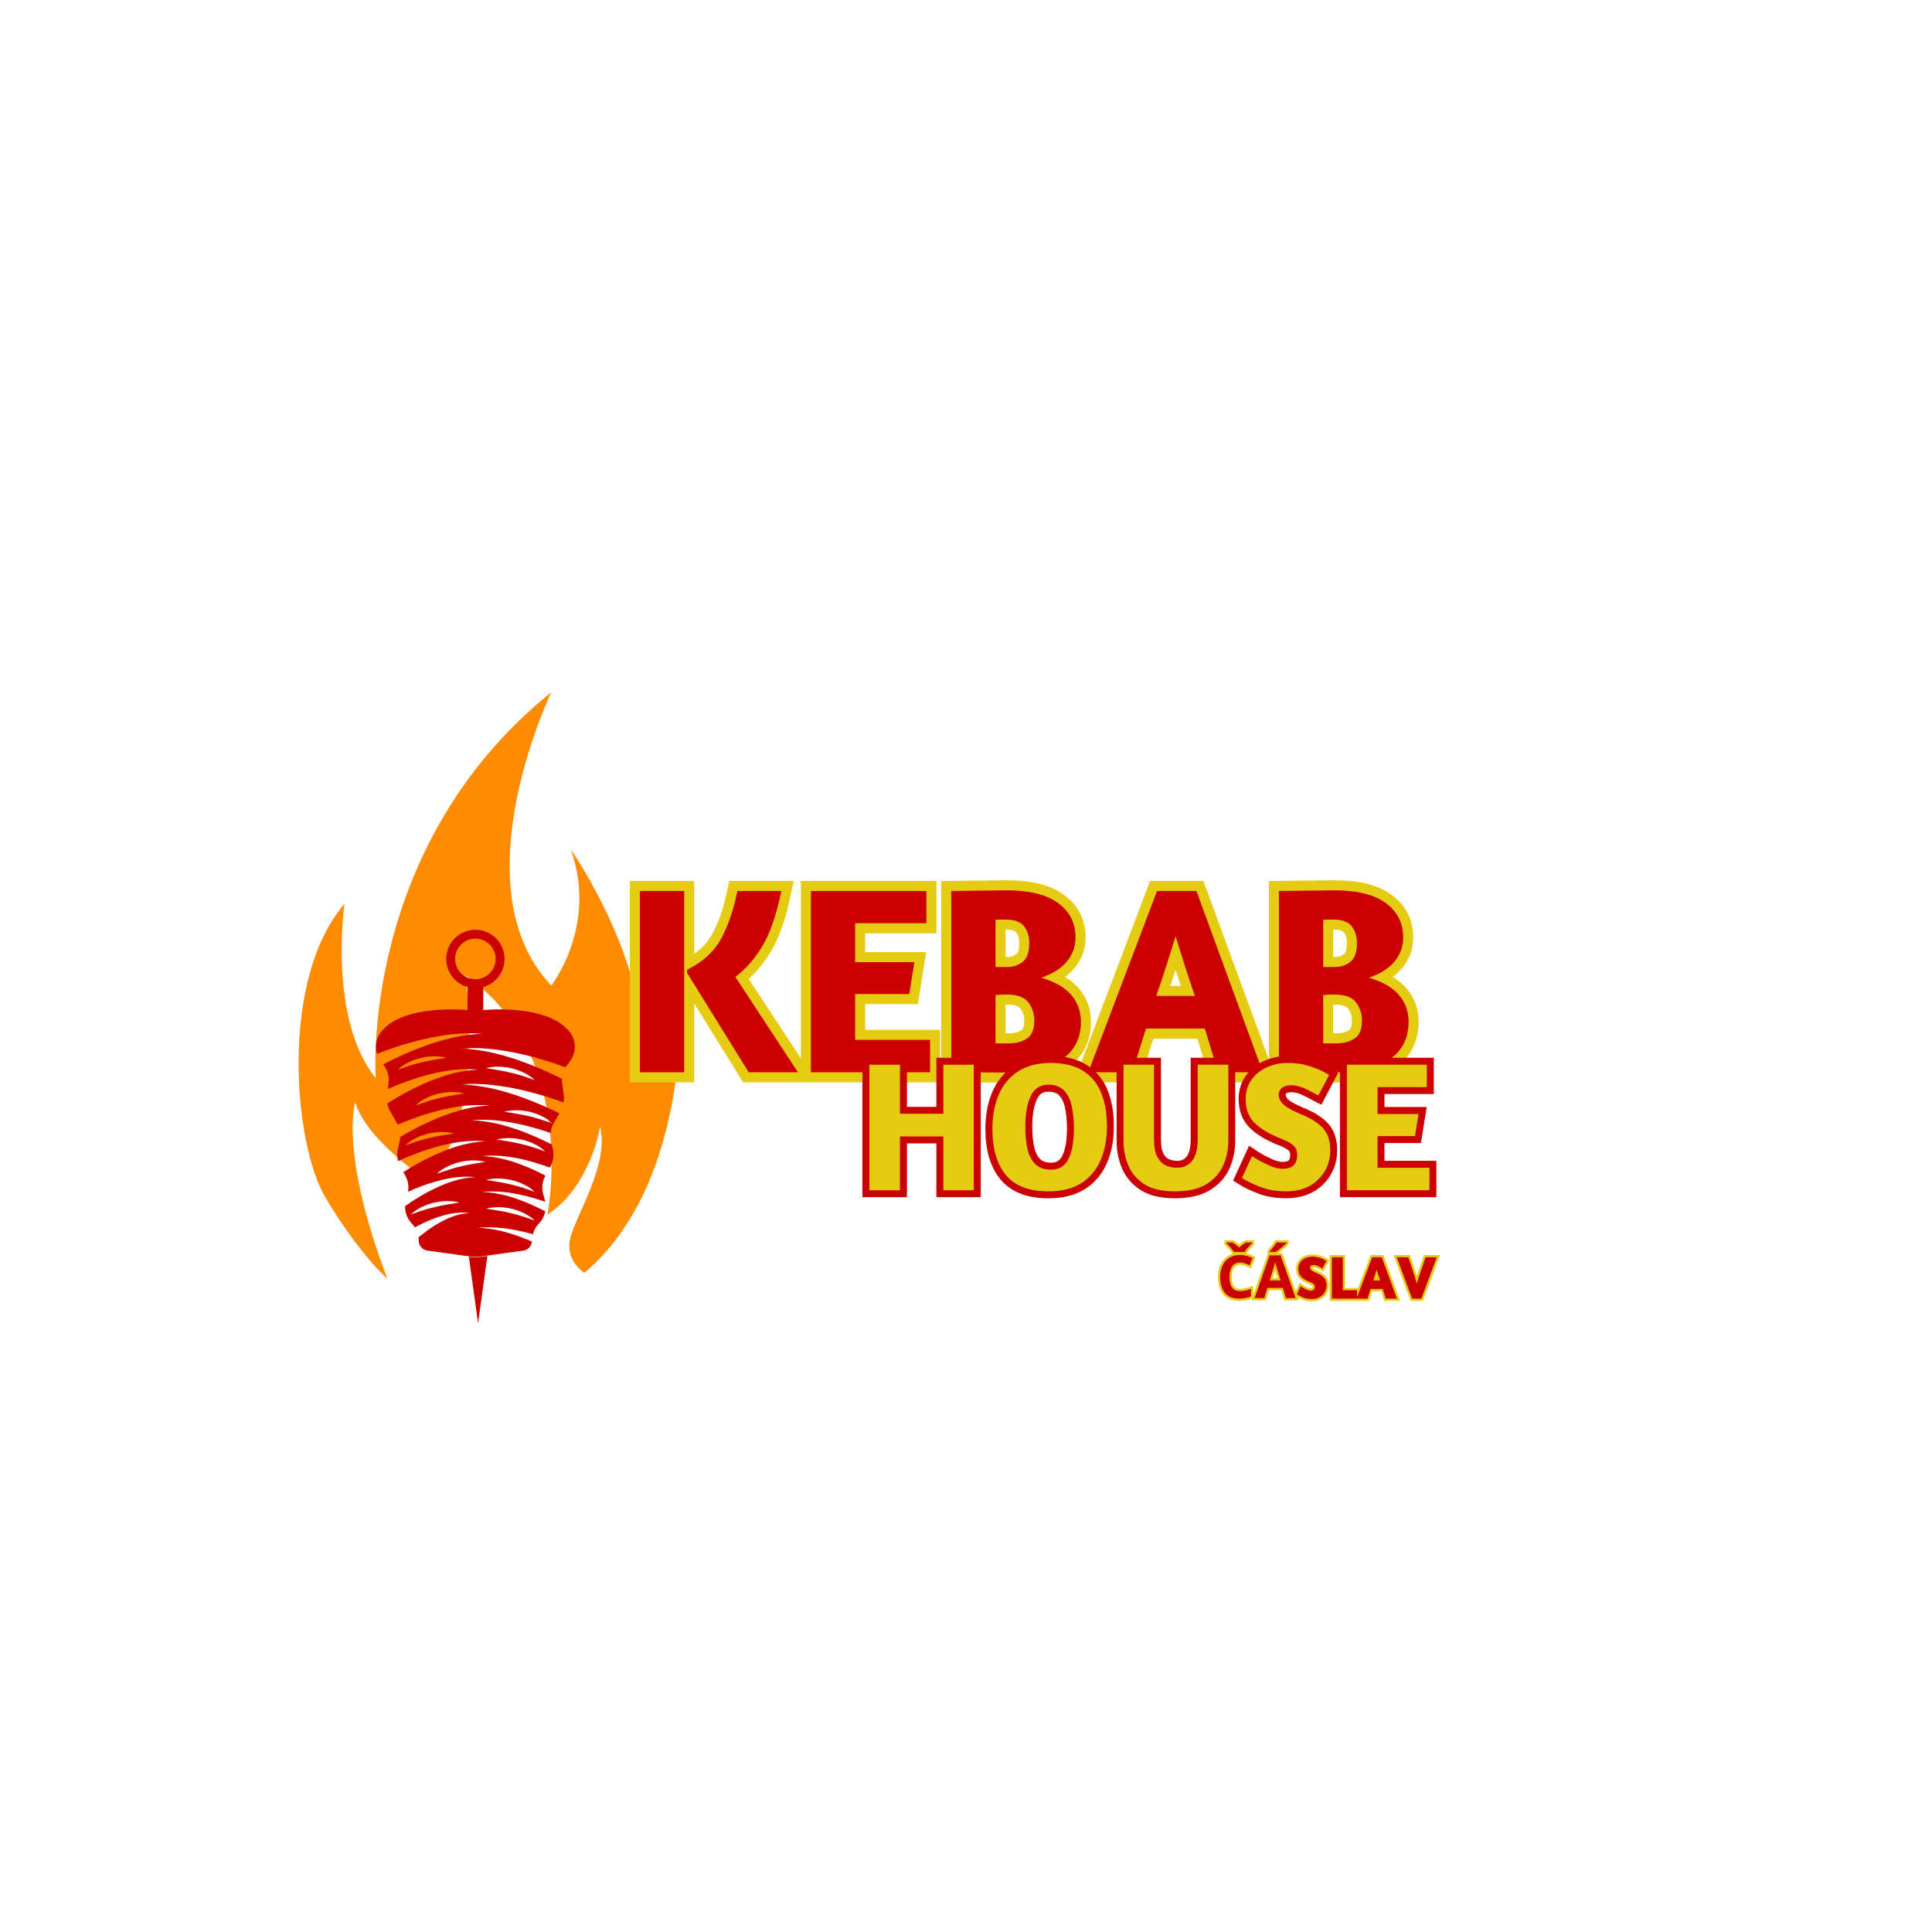
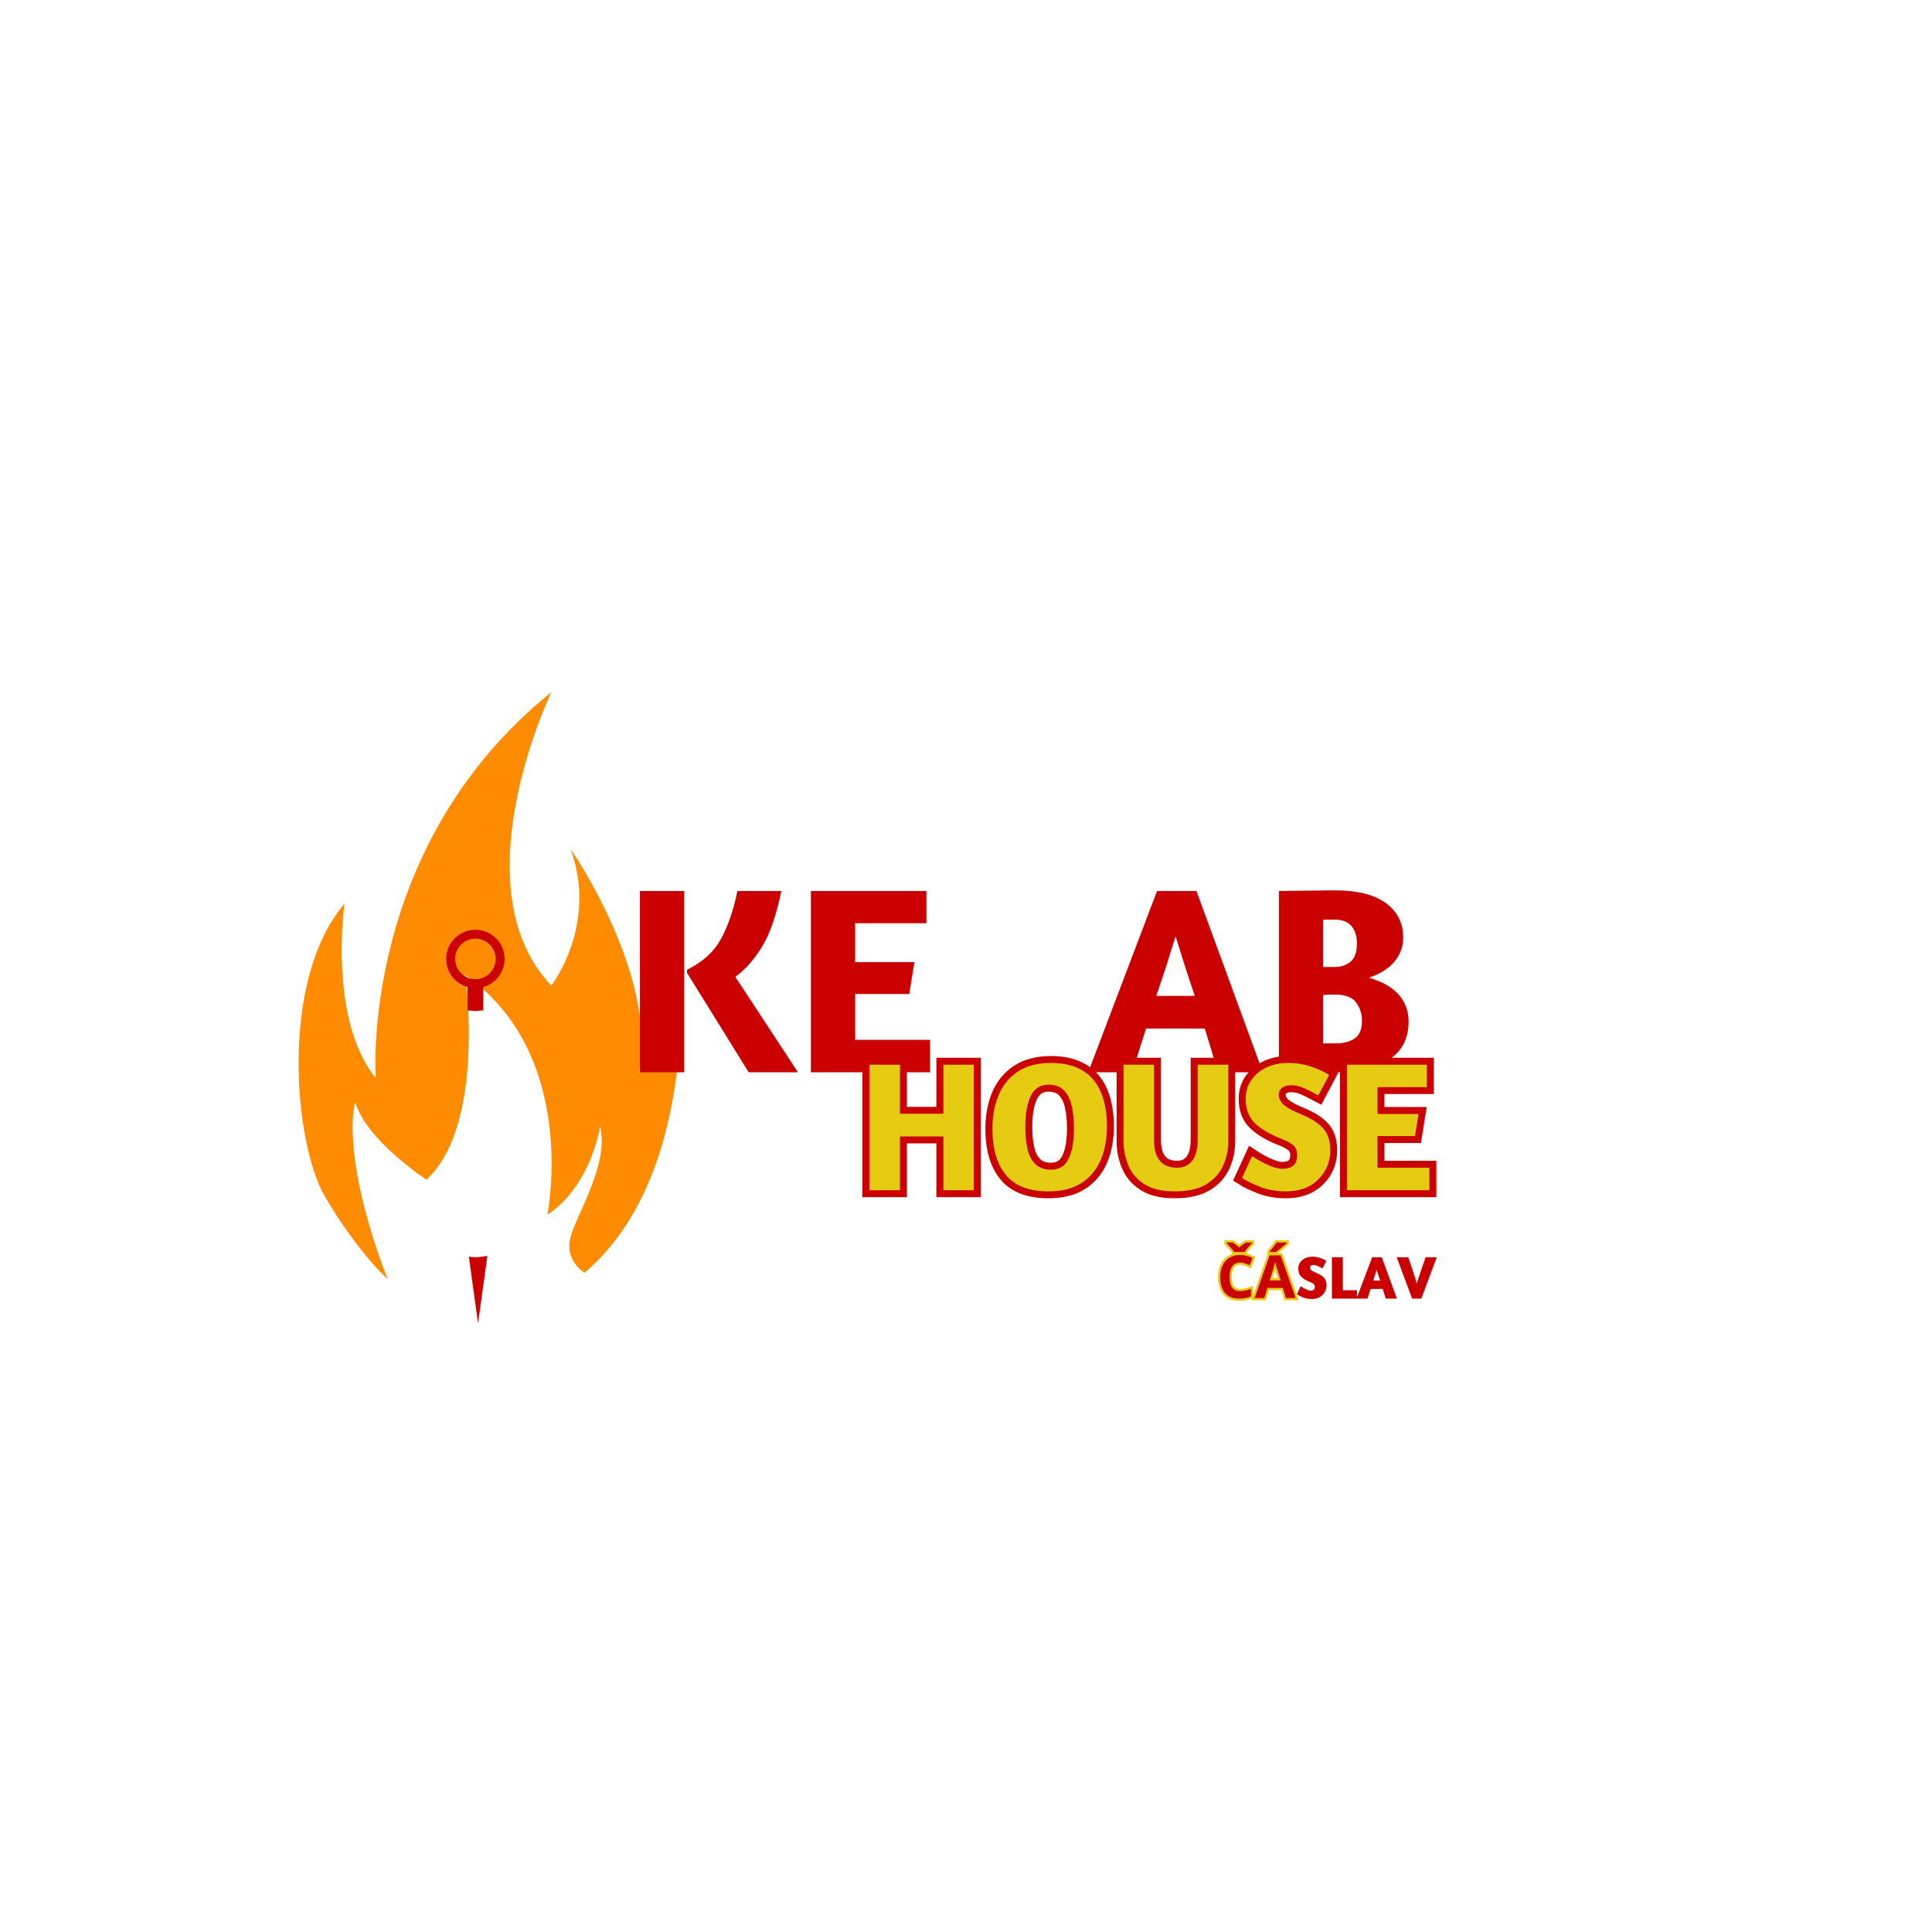
<svg xmlns="http://www.w3.org/2000/svg" width="500" zoomAndPan="magnify" viewBox="0 0 375 375" height="500" preserveAspectRatio="xMidYMid meet" version="1.0">
  <defs>
    <g />
    <clipPath id="b7dae5053c">
      <path d="M 57 134.266 L 133 134.266 L 133 249 L 57 249 Z M 57 134.266 " clip-rule="nonzero" />
    </clipPath>
  </defs>
  <g clip-path="url(#b7dae5053c)">
    <path fill="#ff8b00" d="M 75.191 248.215 C 75.191 248.215 69.559 243.281 63.07 232.254 C 57.09 222.086 54.168 190.234 66.855 175.441 C 66.855 175.441 63.637 197.742 72.918 209.25 C 72.918 209.25 69.695 164.41 107.004 134.363 C 107.004 134.363 88.824 172.16 107.004 191.289 C 107.004 191.289 116.094 179.668 110.793 164.879 C 110.793 164.879 127.648 189.059 124.051 208.309 C 124.051 208.309 132.742 199.742 131.816 186.008 C 131.816 186.008 136.363 227.562 113.449 247.047 C 113.449 247.047 109.848 244.934 110.605 240.707 C 111.363 236.48 118.371 226.152 116.477 218.637 C 116.477 218.637 114.77 230.141 106.25 235.777 C 106.25 235.777 112.504 204.785 90.34 189.293 C 90.34 189.293 94.32 218.402 82.766 228.969 C 82.766 228.969 71.215 221.457 68.941 213.941 C 68.941 213.941 65.82 223.566 75.191 248.215 Z M 75.191 248.215 " fill-opacity="1" fill-rule="nonzero" />
  </g>
-   <path fill="#cb0000" d="M 110.695 200.453 C 107.07 195.594 97.52 195.758 93.797 196.035 C 92.84 196.094 92.27 196.172 92.27 196.172 C 92.27 196.172 91.699 196.094 90.742 196.035 C 87.023 195.758 77.473 195.594 73.848 200.453 C 72.957 201.633 72.758 203.16 73.18 204.543 C 74.406 204.059 75.621 203.629 76.867 203.211 C 78.676 202.625 80.516 202.105 82.363 201.676 C 84.219 201.262 86.09 200.934 87.969 200.727 C 89.852 200.543 91.75 200.5 93.621 200.656 C 91.742 200.715 89.887 200.973 88.066 201.363 C 86.254 201.785 84.465 202.305 82.727 202.914 C 80.977 203.547 79.258 204.246 77.574 205.023 C 76.492 205.523 75.414 206.051 74.363 206.602 C 74.371 206.609 74.379 206.625 74.387 206.637 C 75.215 207.645 75.578 208.965 75.414 210.262 L 75.27 211.383 C 76.211 210.957 77.16 210.578 78.117 210.215 C 79.688 209.621 81.285 209.102 82.898 208.664 C 84.52 208.238 86.16 207.902 87.816 207.688 C 89.477 207.508 91.148 207.457 92.789 207.613 C 91.141 207.672 89.516 207.941 87.938 208.328 C 86.359 208.754 84.812 209.285 83.312 209.891 C 81.812 210.523 80.344 211.223 78.914 211.988 C 77.637 212.668 76.34 213.422 75.156 214.207 C 75.262 214.691 75.441 215.156 75.684 215.59 L 77.062 218.039 C 77.109 218.125 77.148 218.203 77.195 218.289 C 78.137 217.887 79.066 217.523 80.023 217.172 C 81.648 216.574 83.285 216.055 84.945 215.617 C 86.609 215.195 88.301 214.867 90 214.648 C 91.699 214.469 93.418 214.418 95.102 214.574 C 93.414 214.633 91.746 214.902 90.117 215.289 C 88.492 215.703 86.902 216.238 85.352 216.852 C 83.797 217.48 82.285 218.184 80.805 218.949 C 79.738 219.504 78.672 220.09 77.66 220.699 C 77.66 220.926 77.637 221.148 77.586 221.371 L 77.215 223.141 C 77.047 223.883 77.078 224.652 77.285 225.367 C 78.227 224.918 79.164 224.531 80.133 224.152 C 81.645 223.559 83.176 223.031 84.73 222.602 C 86.293 222.168 87.871 221.832 89.469 221.617 C 91.074 221.426 92.688 221.375 94.273 221.531 C 92.676 221.59 91.117 221.859 89.598 222.258 C 88.078 222.668 86.602 223.203 85.16 223.82 C 83.719 224.449 82.32 225.148 80.957 225.906 C 80.059 226.406 79.152 226.941 78.289 227.504 L 78.676 228.195 C 79.203 229.145 79.395 230.246 79.195 231.32 C 79.316 231.27 79.449 231.207 79.566 231.156 C 80.906 230.57 82.277 230.035 83.676 229.594 C 85.074 229.16 86.5 228.805 87.938 228.59 C 89.379 228.391 90.848 228.32 92.27 228.484 C 89.387 228.598 86.68 229.562 84.148 230.797 C 82.879 231.414 81.664 232.117 80.473 232.871 C 79.852 233.27 79.23 233.68 78.625 234.109 C 78.602 235.363 79.066 236.586 79.945 237.512 C 80.164 237.734 80.352 237.977 80.527 238.234 C 80.535 238.227 80.543 238.227 80.551 238.219 C 81.648 237.633 82.762 237.082 83.914 236.633 C 85.082 236.191 86.254 235.805 87.473 235.578 C 88.688 235.352 89.922 235.277 91.121 235.441 C 88.695 235.562 86.496 236.57 84.496 237.797 C 83.492 238.41 82.543 239.109 81.621 239.832 C 81.492 239.938 81.355 240.051 81.223 240.16 C 81.258 240.379 81.273 240.594 81.273 240.809 C 81.273 241.781 81.992 242.594 82.949 242.734 L 91 243.848 L 91.012 243.848 C 91.848 243.969 92.695 243.969 93.535 243.848 L 94.602 243.699 L 101.59 242.734 C 102.488 242.602 103.168 241.887 103.246 240.988 C 102.934 240.852 102.633 240.723 102.324 240.59 C 100.805 239.988 99.258 239.453 97.672 239.027 C 96.074 238.641 94.453 238.371 92.785 238.312 C 94.445 238.156 96.117 238.207 97.793 238.387 C 99.449 238.605 101.105 238.941 102.727 239.363 C 102.961 239.422 103.203 239.492 103.434 239.559 C 103.633 238.793 104.031 238.082 104.59 237.508 C 105.23 236.836 105.652 236.004 105.824 235.125 L 105.824 235.117 C 104.816 234.59 103.777 234.098 102.734 233.641 C 101.293 233.027 99.82 232.492 98.297 232.078 C 96.77 231.68 95.219 231.414 93.621 231.352 C 95.207 231.195 96.82 231.246 98.418 231.438 C 100.023 231.652 101.605 231.992 103.164 232.422 C 104.062 232.672 104.949 232.945 105.82 233.258 C 105.805 233.152 105.777 233.051 105.75 232.957 L 105.426 231.738 C 105.105 230.539 105.258 229.266 105.863 228.184 C 104.836 227.652 103.793 227.152 102.73 226.684 C 101.289 226.07 99.816 225.535 98.293 225.121 C 96.766 224.723 95.215 224.457 93.617 224.395 C 95.203 224.238 96.816 224.289 98.414 224.48 C 100.02 224.695 101.602 225.035 103.16 225.465 C 104.371 225.801 105.551 226.191 106.727 226.621 L 106.832 226.43 C 107.391 225.426 107.562 224.254 107.332 223.133 L 107.125 222.156 C 106.891 222.035 106.66 221.914 106.422 221.805 C 104.871 221.035 103.273 220.336 101.66 219.707 C 100.031 219.094 98.371 218.566 96.672 218.152 C 94.973 217.766 93.238 217.496 91.477 217.438 C 93.227 217.281 95.016 217.332 96.785 217.516 C 98.555 217.719 100.305 218.047 102.039 218.473 C 103.672 218.887 105.285 219.359 106.883 219.914 C 106.941 219.258 107.141 218.617 107.469 218.031 L 108.57 216.09 C 107.699 215.66 106.812 215.246 105.93 214.852 C 104.195 214.074 102.426 213.375 100.633 212.742 C 98.836 212.129 97.008 211.605 95.141 211.191 C 93.27 210.801 91.379 210.543 89.453 210.484 C 91.371 210.328 93.301 210.371 95.238 210.555 C 97.168 210.762 99.086 211.078 100.984 211.5 C 102.883 211.934 104.766 212.445 106.621 213.039 C 107.562 213.34 108.484 213.652 109.41 213.988 C 109.48 213.539 109.484 213.074 109.426 212.617 L 109.121 210.262 C 109.086 209.977 109.07 209.691 109.086 209.406 C 108.055 208.871 106.988 208.375 105.93 207.895 C 104.195 207.121 102.426 206.418 100.633 205.789 C 98.836 205.176 97.008 204.648 95.141 204.234 C 93.27 203.848 91.379 203.59 89.453 203.531 C 91.371 203.375 93.312 203.418 95.238 203.598 C 97.168 203.805 99.086 204.125 100.984 204.547 C 102.883 204.98 104.766 205.488 106.621 206.086 C 107.684 206.422 108.727 206.777 109.77 207.172 C 109.875 206.984 110.004 206.812 110.145 206.641 C 110.359 206.387 110.559 206.113 110.738 205.836 C 111.844 204.207 111.875 202.023 110.695 200.453 Z M 84.254 205.699 C 83.449 205.832 82.664 206.004 81.879 206.184 C 81.094 206.355 80.324 206.598 79.551 206.828 C 78.781 207.082 78.023 207.34 77.234 207.641 C 77.246 207.633 77.25 207.625 77.262 207.625 C 77.848 207.02 78.562 206.57 79.297 206.211 C 80.059 205.832 80.859 205.543 81.68 205.348 C 83.316 204.969 85.051 204.898 86.691 205.312 C 85.855 205.469 85.055 205.555 84.254 205.699 Z M 85.695 220.398 C 84.895 220.527 84.105 220.691 83.32 220.883 C 82.535 221.055 81.766 221.285 80.992 221.52 C 80.223 221.773 79.465 222.039 78.676 222.332 C 78.688 222.324 78.691 222.316 78.703 222.316 C 79.289 221.723 80.004 221.273 80.738 220.898 C 81.5 220.527 82.301 220.246 83.121 220.039 C 84.758 219.66 86.492 219.59 88.133 220.004 C 87.301 220.156 86.488 220.25 85.695 220.398 Z M 86.754 233.805 C 85.953 233.938 85.168 234.098 84.391 234.289 C 83.605 234.461 82.828 234.695 82.059 234.93 C 81.285 235.18 80.523 235.449 79.738 235.742 C 79.75 235.73 79.758 235.727 79.766 235.727 C 80.352 235.129 81.066 234.68 81.801 234.309 C 82.562 233.93 83.363 233.652 84.184 233.445 C 85.832 233.066 87.566 232.996 89.195 233.41 C 88.363 233.566 87.559 233.66 86.754 233.805 Z M 99.344 234.625 C 100.168 234.824 100.969 235.109 101.719 235.488 C 102.461 235.852 103.176 236.301 103.758 236.906 C 103.766 236.906 103.773 236.914 103.781 236.922 C 103.004 236.617 102.246 236.359 101.469 236.109 C 100.691 235.879 99.926 235.637 99.137 235.465 C 98.363 235.281 97.57 235.109 96.773 234.98 C 95.973 234.832 95.16 234.746 94.332 234.59 C 95.961 234.18 97.695 234.25 99.344 234.625 Z M 99.344 229.059 C 100.168 229.258 100.969 229.543 101.719 229.922 C 102.461 230.285 103.176 230.734 103.758 231.34 C 103.766 231.34 103.773 231.348 103.781 231.355 C 103.004 231.051 102.246 230.785 101.469 230.543 C 100.691 230.312 99.926 230.07 99.137 229.898 C 98.363 229.715 97.57 229.543 96.773 229.414 C 95.973 229.266 95.16 229.18 94.332 229.023 C 95.961 228.613 97.695 228.684 99.344 229.059 Z M 94.238 225.516 C 93.41 225.672 92.598 225.766 91.797 225.914 C 91.004 226.043 90.207 226.207 89.43 226.398 C 88.645 226.57 87.879 226.801 87.102 227.043 C 86.324 227.285 85.562 227.551 84.789 227.844 C 84.797 227.836 84.805 227.828 84.812 227.828 C 85.391 227.234 86.109 226.785 86.852 226.422 C 87.602 226.043 88.402 225.758 89.223 225.559 C 90.871 225.176 92.609 225.102 94.238 225.516 Z M 101.391 221.215 C 102.211 221.414 103.016 221.699 103.773 222.078 C 104.504 222.441 105.223 222.891 105.809 223.492 C 105.82 223.492 105.824 223.504 105.836 223.512 C 105.047 223.207 104.289 222.949 103.52 222.699 C 102.746 222.465 101.977 222.223 101.191 222.051 C 100.406 221.871 99.621 221.707 98.816 221.57 C 98.023 221.422 97.211 221.336 96.375 221.18 C 98.02 220.766 99.754 220.836 101.391 221.215 Z M 102.859 215.812 C 103.68 216.012 104.48 216.297 105.238 216.676 C 105.973 217.051 106.691 217.488 107.277 218.094 C 107.285 218.094 107.293 218.102 107.301 218.109 C 106.516 217.809 105.758 217.551 104.988 217.297 C 104.211 217.066 103.445 216.832 102.66 216.652 C 101.871 216.469 101.09 216.309 100.285 216.176 C 99.492 216.031 98.68 215.934 97.848 215.781 C 99.484 215.367 101.219 215.438 102.859 215.812 Z M 90.137 212.234 C 89.309 212.398 88.5 212.484 87.695 212.633 C 86.902 212.762 86.109 212.934 85.332 213.117 C 84.547 213.289 83.777 213.527 83.004 213.762 C 82.227 214.004 81.477 214.27 80.688 214.574 C 80.699 214.562 80.703 214.559 80.715 214.559 C 81.293 213.953 82.008 213.504 82.75 213.141 C 83.504 212.762 84.305 212.477 85.125 212.277 C 86.773 211.898 88.508 211.828 90.137 212.234 Z M 99.344 207.359 C 100.168 207.566 100.969 207.852 101.719 208.219 C 102.461 208.594 103.176 209.043 103.758 209.637 C 103.766 209.637 103.773 209.645 103.781 209.652 C 103.004 209.359 102.246 209.094 101.469 208.84 C 100.691 208.609 99.926 208.375 99.137 208.203 C 98.363 208.012 97.57 207.848 96.773 207.719 C 95.973 207.57 95.16 207.477 94.332 207.32 C 95.961 206.91 97.695 206.977 99.344 207.359 Z M 99.344 207.359 " fill-opacity="1" fill-rule="nonzero" />
  <path fill="#cb0000" d="M 97.934 186.129 C 97.934 183.008 95.395 180.465 92.27 180.465 C 89.148 180.465 86.605 183.004 86.605 186.129 C 86.605 188.723 88.359 190.91 90.742 191.578 L 90.742 196.113 C 91.699 196.176 92.27 196.25 92.27 196.25 C 92.27 196.25 92.84 196.176 93.797 196.113 L 93.797 191.578 C 96.18 190.91 97.934 188.723 97.934 186.129 Z M 92.27 190.066 C 90.098 190.066 88.332 188.301 88.332 186.125 C 88.332 183.953 90.098 182.188 92.27 182.188 C 94.441 182.188 96.211 183.953 96.211 186.125 C 96.211 188.301 94.445 190.066 92.27 190.066 Z M 92.27 190.066 " fill-opacity="1" fill-rule="nonzero" />
  <path fill="#cb0000" d="M 94.602 243.777 L 92.789 256.852 L 91.004 243.922 L 91.012 243.922 C 91.852 244.043 92.695 244.043 93.539 243.922 Z M 94.602 243.777 " fill-opacity="1" fill-rule="nonzero" />
-   <path stroke-linecap="butt" transform="matrix(0.75, 0, 0, 0.75, 120.991, 151.125)" fill="none" stroke-linejoin="miter" d="M 15.741 76 L 4.299 76 L 4.299 29.078 L 15.741 29.078 Z M 45.194 76 L 32.429 76 L 16.486 50.271 L 16.486 49.458 C 20.481 47.521 23.398 44.885 25.236 41.557 C 27.075 38.224 28.502 34.068 29.517 29.078 L 40.892 29.078 C 39.564 35.49 37.872 40.349 35.814 43.656 C 33.762 46.958 31.481 49.516 28.976 51.323 Z M 79.382 76 L 48.543 76 L 48.543 29.078 L 78.434 29.078 L 78.434 37.443 L 59.986 37.443 L 59.986 47.495 L 75.319 47.495 L 74.002 55.755 L 59.986 55.755 L 59.986 67.604 L 79.382 67.604 Z M 99.694 68.521 C 101.59 68.521 103.174 68.099 104.45 67.266 C 105.726 66.432 106.361 64.885 106.361 62.63 C 106.361 60.87 105.856 59.307 104.84 57.938 C 103.825 56.573 101.997 55.891 99.356 55.891 C 98.116 55.891 97.101 55.938 96.309 56.026 L 96.309 68.521 Z M 99.491 48.75 C 100.934 48.75 102.221 48.307 103.351 47.427 C 104.476 46.547 105.043 44.958 105.043 42.656 C 105.043 40.76 104.58 39.26 103.653 38.151 C 102.731 37.047 101.252 36.495 99.221 36.495 C 98.611 36.495 98.038 36.495 97.512 36.495 C 96.981 36.495 96.58 36.516 96.309 36.563 L 96.309 48.75 Z M 98.507 76.068 L 84.866 76 L 84.866 29.078 L 99.288 28.911 C 105.111 28.911 109.523 30.01 112.523 32.214 C 115.528 34.411 117.028 37.385 117.028 41.13 C 117.028 43.479 116.278 45.557 114.773 47.359 C 113.273 49.167 111.069 50.552 108.158 51.526 C 111.632 52.542 114.21 54.021 115.892 55.958 C 117.575 57.901 118.413 60.214 118.413 62.901 C 118.413 71.542 111.778 75.932 98.507 76.068 Z M 147.898 56.229 C 146.929 53.411 145.991 50.578 145.09 47.734 C 144.184 44.891 143.465 42.578 142.924 40.792 C 142.356 42.646 141.627 44.984 140.721 47.818 C 139.819 50.651 138.882 53.453 137.913 56.229 Z M 165.502 76 L 153.924 76 L 150.471 64.693 L 135.273 64.693 L 131.684 76 L 120.309 76 L 138.116 29.078 L 148.304 29.078 Z M 184.491 68.521 C 186.387 68.521 187.971 68.099 189.247 67.266 C 190.523 66.432 191.163 64.885 191.163 62.63 C 191.163 60.87 190.653 59.307 189.637 57.938 C 188.622 56.573 186.793 55.891 184.153 55.891 C 182.913 55.891 181.898 55.938 181.106 56.026 L 181.106 68.521 Z M 184.288 48.75 C 185.731 48.75 187.017 48.307 188.148 47.427 C 189.278 46.547 189.84 44.958 189.84 42.656 C 189.84 40.76 189.377 39.26 188.455 38.151 C 187.528 37.047 186.049 36.495 184.017 36.495 C 183.408 36.495 182.84 36.495 182.309 36.495 C 181.778 36.495 181.377 36.516 181.106 36.563 L 181.106 48.75 Z M 183.309 76.068 L 169.663 76 L 169.663 29.078 L 184.085 28.911 C 189.908 28.911 194.319 30.01 197.319 32.214 C 200.325 34.411 201.825 37.385 201.825 41.13 C 201.825 43.479 201.075 45.557 199.575 47.359 C 198.075 49.167 195.866 50.552 192.955 51.526 C 196.429 52.542 199.007 54.021 200.689 55.958 C 202.372 57.901 203.21 60.214 203.21 62.901 C 203.21 71.542 196.575 75.932 183.309 76.068 Z M 183.309 76.068 " stroke="#e6cb13" stroke-width="5.2" stroke-opacity="1" stroke-miterlimit="4" />
  <g fill="#cb0000" fill-opacity="1">
    <g transform="translate(120.991, 208.125)">
      <g>
-         <path d="M 11.812 0 L 3.219 0 L 3.219 -35.188 L 11.812 -35.188 Z M 33.891 0 L 24.328 0 L 12.359 -19.297 L 12.359 -19.906 C 15.359 -21.363 17.547 -23.336 18.922 -25.828 C 20.305 -28.328 21.379 -31.445 22.141 -35.188 L 30.672 -35.188 C 29.672 -30.383 28.398 -26.742 26.859 -24.266 C 25.316 -21.785 23.609 -19.867 21.734 -18.516 Z M 33.891 0 " />
+         <path d="M 11.812 0 L 3.219 0 L 3.219 -35.188 L 11.812 -35.188 M 33.891 0 L 24.328 0 L 12.359 -19.297 L 12.359 -19.906 C 15.359 -21.363 17.547 -23.336 18.922 -25.828 C 20.305 -28.328 21.379 -31.445 22.141 -35.188 L 30.672 -35.188 C 29.672 -30.383 28.398 -26.742 26.859 -24.266 C 25.316 -21.785 23.609 -19.867 21.734 -18.516 Z M 33.891 0 " />
      </g>
    </g>
  </g>
  <g fill="#cb0000" fill-opacity="1">
    <g transform="translate(154.174, 208.125)">
      <g>
        <path d="M 26.359 0 L 3.219 0 L 3.219 -35.188 L 25.641 -35.188 L 25.641 -28.922 L 11.812 -28.922 L 11.812 -21.375 L 23.312 -21.375 L 22.312 -15.188 L 11.812 -15.188 L 11.812 -6.297 L 26.359 -6.297 Z M 26.359 0 " />
      </g>
    </g>
  </g>
  <g fill="#cb0000" fill-opacity="1">
    <g transform="translate(181.416, 208.125)">
      <g>
-         <path d="M 14.344 -5.609 C 15.77 -5.609 16.957 -5.922 17.906 -6.547 C 18.863 -7.172 19.344 -8.332 19.344 -10.031 C 19.344 -11.352 18.961 -12.523 18.203 -13.547 C 17.441 -14.566 16.07 -15.078 14.094 -15.078 C 13.164 -15.078 12.406 -15.047 11.812 -14.984 L 11.812 -5.609 Z M 14.188 -20.438 C 15.27 -20.438 16.234 -20.766 17.078 -21.422 C 17.93 -22.086 18.359 -23.285 18.359 -25.016 C 18.359 -26.43 18.008 -27.551 17.312 -28.375 C 16.625 -29.207 15.516 -29.625 13.984 -29.625 C 13.535 -29.625 13.109 -29.625 12.703 -29.625 C 12.305 -29.625 12.008 -29.609 11.812 -29.578 L 11.812 -20.438 Z M 13.453 0.047 L 3.219 0 L 3.219 -35.188 L 14.047 -35.312 C 18.41 -35.312 21.719 -34.488 23.969 -32.844 C 26.219 -31.195 27.344 -28.969 27.344 -26.156 C 27.344 -24.395 26.781 -22.836 25.656 -21.484 C 24.531 -20.129 22.875 -19.086 20.688 -18.359 C 23.301 -17.598 25.238 -16.488 26.5 -15.031 C 27.758 -13.57 28.391 -11.836 28.391 -9.828 C 28.391 -3.348 23.41 -0.055 13.453 0.047 Z M 13.453 0.047 " />
-       </g>
+         </g>
    </g>
  </g>
  <g fill="#cb0000" fill-opacity="1">
    <g transform="translate(211.273, 208.125)">
      <g>
        <path d="M 20.641 -14.828 C 19.91 -16.941 19.207 -19.066 18.531 -21.203 C 17.852 -23.336 17.312 -25.07 16.906 -26.406 C 16.488 -25.02 15.941 -23.266 15.266 -21.141 C 14.586 -19.016 13.883 -16.91 13.156 -14.828 Z M 33.844 0 L 25.156 0 L 22.578 -8.484 L 11.172 -8.484 L 8.484 0 L -0.047 0 L 13.312 -35.188 L 20.953 -35.188 Z M 33.844 0 " />
      </g>
    </g>
  </g>
  <g fill="#cb0000" fill-opacity="1">
    <g transform="translate(245.015, 208.125)">
      <g>
        <path d="M 14.344 -5.609 C 15.77 -5.609 16.957 -5.922 17.906 -6.547 C 18.863 -7.172 19.344 -8.332 19.344 -10.031 C 19.344 -11.352 18.961 -12.523 18.203 -13.547 C 17.441 -14.566 16.07 -15.078 14.094 -15.078 C 13.164 -15.078 12.406 -15.047 11.812 -14.984 L 11.812 -5.609 Z M 14.188 -20.438 C 15.27 -20.438 16.234 -20.766 17.078 -21.422 C 17.93 -22.086 18.359 -23.285 18.359 -25.016 C 18.359 -26.43 18.008 -27.551 17.312 -28.375 C 16.625 -29.207 15.516 -29.625 13.984 -29.625 C 13.535 -29.625 13.109 -29.625 12.703 -29.625 C 12.305 -29.625 12.008 -29.609 11.812 -29.578 L 11.812 -20.438 Z M 13.453 0.047 L 3.219 0 L 3.219 -35.188 L 14.047 -35.312 C 18.41 -35.312 21.719 -34.488 23.969 -32.844 C 26.219 -31.195 27.344 -28.969 27.344 -26.156 C 27.344 -24.395 26.781 -22.836 25.656 -21.484 C 24.531 -20.129 22.875 -19.086 20.688 -18.359 C 23.301 -17.598 25.238 -16.488 26.5 -15.031 C 27.758 -13.57 28.391 -11.836 28.391 -9.828 C 28.391 -3.348 23.41 -0.055 13.453 0.047 Z M 13.453 0.047 " />
      </g>
    </g>
  </g>
  <g fill="#cb0000" fill-opacity="1">
    <g transform="translate(274.881, 208.125)">
      <g />
    </g>
  </g>
  <path stroke-linecap="butt" transform="matrix(0.481, 0, 0, 0.481, 236.16, 237.517)" fill="none" stroke-linejoin="miter" d="M 9.443 15.66 C 8.054 15.66 6.991 16.179 6.252 17.21 C 5.521 18.25 5.156 19.679 5.156 21.481 C 5.156 23.308 5.488 24.721 6.17 25.72 C 6.852 26.718 7.94 27.222 9.443 27.222 C 10.133 27.222 10.831 27.14 11.529 26.978 C 12.236 26.816 12.991 26.596 13.811 26.304 L 13.811 29.349 C 13.056 29.657 12.317 29.877 11.578 30.023 C 10.839 30.169 10.019 30.242 9.102 30.242 C 7.332 30.242 5.878 29.877 4.741 29.154 C 3.605 28.423 2.768 27.392 2.224 26.077 C 1.68 24.753 1.412 23.219 1.412 21.457 C 1.412 19.727 1.721 18.201 2.338 16.878 C 2.963 15.554 3.873 14.515 5.066 13.768 C 6.252 13.013 7.713 12.631 9.443 12.631 C 10.295 12.631 11.148 12.745 12 12.956 C 12.853 13.175 13.673 13.459 14.46 13.833 L 13.283 16.78 C 12.642 16.48 12 16.212 11.351 15.992 C 10.701 15.765 10.068 15.66 9.443 15.66 Z M 7.023 11.437 C 6.796 11.08 6.503 10.682 6.138 10.244 C 5.781 9.805 5.415 9.383 5.026 8.977 C 4.644 8.571 4.311 8.214 4.019 7.906 L 4.019 7.589 L 6.398 7.589 C 6.812 7.849 7.258 8.149 7.737 8.49 C 8.225 8.839 8.671 9.229 9.085 9.659 C 9.483 9.229 9.93 8.839 10.433 8.49 C 10.945 8.149 11.407 7.849 11.813 7.589 L 14.192 7.589 L 14.192 7.906 C 13.908 8.19 13.567 8.547 13.186 8.961 C 12.796 9.375 12.431 9.805 12.065 10.244 C 11.708 10.682 11.416 11.08 11.196 11.437 Z M 27.939 29.998 L 26.688 25.923 L 20.453 25.923 L 19.202 29.998 L 15.297 29.998 L 21.338 12.802 L 25.779 12.802 L 31.844 29.998 Z M 25.828 22.87 L 24.577 18.899 C 24.496 18.623 24.399 18.282 24.269 17.868 C 24.139 17.446 24.009 17.024 23.879 16.593 C 23.757 16.163 23.652 15.781 23.57 15.465 C 23.489 15.781 23.384 16.179 23.246 16.65 C 23.108 17.121 22.986 17.568 22.864 17.99 C 22.742 18.412 22.653 18.712 22.588 18.899 L 21.362 22.87 Z M 28.182 7.589 L 28.182 7.832 C 27.955 8.06 27.663 8.328 27.289 8.653 C 26.924 8.969 26.526 9.31 26.104 9.659 C 25.681 10.008 25.259 10.341 24.853 10.658 C 24.447 10.967 24.09 11.226 23.79 11.437 L 21.411 11.437 L 21.411 11.121 C 21.67 10.82 21.963 10.463 22.312 10.057 C 22.661 9.643 22.994 9.221 23.319 8.782 C 23.643 8.344 23.928 7.946 24.171 7.589 Z M 28.182 7.589 " stroke="#e6cb13" stroke-width="1.8" stroke-opacity="1" stroke-miterlimit="4" />
-   <path stroke-linecap="butt" transform="matrix(0.481, 0, 0, 0.481, 236.16, 237.517)" fill="none" stroke-linejoin="miter" d="M 38.364 30.372 C 37.097 30.372 35.952 30.177 34.954 29.787 C 33.947 29.398 33.086 28.967 32.372 28.505 L 33.858 25.241 C 34.182 25.444 34.572 25.679 35.011 25.939 C 35.449 26.207 35.944 26.442 36.48 26.67 C 37.024 26.889 37.479 27.002 37.861 27.002 C 38.469 27.002 38.908 26.873 39.176 26.605 C 39.444 26.337 39.574 25.947 39.574 25.444 C 39.574 24.94 39.395 24.558 39.046 24.282 C 38.697 24.006 38.169 23.738 37.479 23.479 C 36.034 22.902 34.913 22.22 34.109 21.433 C 33.306 20.637 32.908 19.557 32.908 18.193 C 32.908 17.186 33.176 16.317 33.703 15.578 C 34.239 14.848 34.929 14.287 35.79 13.89 C 36.651 13.5 37.568 13.305 38.543 13.305 C 39.72 13.305 40.792 13.475 41.758 13.808 C 42.724 14.149 43.552 14.555 44.251 15.026 L 42.643 18.055 C 42.44 17.949 42.294 17.876 42.213 17.819 C 41.807 17.584 41.311 17.332 40.727 17.064 C 40.142 16.796 39.59 16.658 39.07 16.658 C 38.575 16.658 38.218 16.756 37.99 16.942 C 37.763 17.137 37.649 17.365 37.649 17.641 C 37.658 18.079 37.869 18.469 38.275 18.818 C 38.681 19.167 39.379 19.541 40.361 19.947 C 41.669 20.474 42.659 21.091 43.325 21.814 C 43.983 22.537 44.315 23.552 44.315 24.843 C 44.315 26.377 43.78 27.684 42.716 28.756 C 41.644 29.836 40.199 30.372 38.364 30.372 Z M 56.6 30.234 L 46.467 30.234 L 46.467 13.532 L 50.9 13.532 L 50.9 26.864 L 56.6 26.864 Z M 65.97 22.926 C 65.702 22.163 65.418 21.286 65.101 20.296 C 64.793 19.305 64.614 18.745 64.573 18.615 C 64.533 18.761 64.354 19.33 64.038 20.32 C 63.729 21.303 63.437 22.171 63.169 22.926 Z M 72.733 30.234 L 68.211 30.234 L 67.017 26.32 L 62.105 26.32 L 60.855 30.234 L 56.413 30.234 L 62.747 13.532 L 66.603 13.532 Z M 82.566 30.234 L 78.88 30.234 L 72.636 13.532 L 77.321 13.532 C 77.768 14.88 78.149 16.025 78.466 16.951 C 79.026 18.615 79.497 20.028 79.862 21.205 C 80.236 22.374 80.528 23.373 80.739 24.201 C 80.893 23.544 81.316 22.204 82.006 20.182 L 84.279 13.532 L 88.81 13.532 Z M 82.566 30.234 " stroke="#e6cb13" stroke-width="1.8" stroke-opacity="1" stroke-miterlimit="4" />
  <g fill="#cb0000" fill-opacity="1">
    <g transform="translate(236.168, 251.95)">
      <g>
        <path d="M 4.531 -6.906 C 3.863 -6.906 3.352 -6.656 3 -6.156 C 2.645 -5.656 2.469 -4.969 2.469 -4.094 C 2.469 -3.219 2.629 -2.539 2.953 -2.062 C 3.285 -1.582 3.812 -1.344 4.531 -1.344 C 4.863 -1.344 5.195 -1.379 5.531 -1.453 C 5.875 -1.535 6.242 -1.645 6.641 -1.781 L 6.641 -0.312 C 6.273 -0.164 5.914 -0.062 5.562 0 C 5.207 0.07 4.812 0.109 4.375 0.109 C 3.52 0.109 2.816 -0.062 2.266 -0.406 C 1.723 -0.758 1.32 -1.254 1.062 -1.891 C 0.801 -2.523 0.672 -3.266 0.672 -4.109 C 0.672 -4.941 0.82 -5.676 1.125 -6.312 C 1.426 -6.957 1.863 -7.457 2.438 -7.812 C 3.008 -8.176 3.707 -8.359 4.531 -8.359 C 4.945 -8.359 5.359 -8.305 5.766 -8.203 C 6.18 -8.098 6.578 -7.957 6.953 -7.781 L 6.391 -6.359 C 6.078 -6.504 5.766 -6.629 5.453 -6.734 C 5.141 -6.848 4.832 -6.906 4.531 -6.906 Z M 3.375 -8.938 C 3.27 -9.102 3.129 -9.289 2.953 -9.5 C 2.773 -9.719 2.594 -9.922 2.406 -10.109 C 2.227 -10.305 2.07 -10.477 1.938 -10.625 L 1.938 -10.781 L 3.078 -10.781 C 3.273 -10.656 3.488 -10.508 3.719 -10.344 C 3.945 -10.176 4.16 -9.992 4.359 -9.797 C 4.555 -9.992 4.773 -10.176 5.016 -10.344 C 5.266 -10.508 5.488 -10.656 5.688 -10.781 L 6.828 -10.781 L 6.828 -10.625 C 6.691 -10.488 6.531 -10.32 6.344 -10.125 C 6.156 -9.926 5.973 -9.719 5.797 -9.5 C 5.629 -9.289 5.492 -9.102 5.391 -8.938 Z M 3.375 -8.938 " />
      </g>
    </g>
  </g>
  <g fill="#cb0000" fill-opacity="1">
    <g transform="translate(243.518, 251.95)">
      <g>
        <path d="M 6.078 0 L 5.484 -1.969 L 2.484 -1.969 L 1.875 0 L 0 0 L 2.906 -8.281 L 5.047 -8.281 L 7.969 0 Z M 5.062 -3.422 L 4.469 -5.344 C 4.426 -5.477 4.375 -5.645 4.312 -5.844 C 4.25 -6.039 4.188 -6.242 4.125 -6.453 C 4.07 -6.66 4.023 -6.844 3.984 -7 C 3.941 -6.844 3.891 -6.648 3.828 -6.422 C 3.766 -6.191 3.703 -5.973 3.641 -5.766 C 3.586 -5.566 3.547 -5.426 3.516 -5.344 L 2.922 -3.422 Z M 6.203 -10.781 L 6.203 -10.672 C 6.098 -10.555 5.957 -10.422 5.781 -10.266 C 5.602 -10.117 5.41 -9.957 5.203 -9.781 C 4.992 -9.613 4.789 -9.453 4.594 -9.297 C 4.406 -9.148 4.238 -9.031 4.094 -8.938 L 2.953 -8.938 L 2.953 -9.078 C 3.066 -9.223 3.207 -9.395 3.375 -9.594 C 3.539 -9.789 3.703 -9.992 3.859 -10.203 C 4.016 -10.422 4.156 -10.613 4.281 -10.781 Z M 6.203 -10.781 " />
      </g>
    </g>
  </g>
  <g fill="#cb0000" fill-opacity="1">
    <g transform="translate(251.48, 251.95)">
      <g>
        <path d="M 3.141 0.188 C 2.523 0.188 1.973 0.094 1.484 -0.094 C 1.004 -0.289 0.594 -0.5 0.25 -0.719 L 0.969 -2.297 C 1.125 -2.191 1.305 -2.078 1.516 -1.953 C 1.734 -1.828 1.973 -1.707 2.234 -1.594 C 2.492 -1.488 2.711 -1.438 2.891 -1.438 C 3.191 -1.438 3.406 -1.5 3.531 -1.625 C 3.656 -1.758 3.719 -1.945 3.719 -2.188 C 3.719 -2.426 3.633 -2.613 3.469 -2.75 C 3.301 -2.883 3.051 -3.016 2.719 -3.141 C 2.02 -3.41 1.477 -3.738 1.094 -4.125 C 0.707 -4.508 0.516 -5.031 0.516 -5.688 C 0.516 -6.164 0.641 -6.582 0.891 -6.938 C 1.148 -7.289 1.484 -7.562 1.891 -7.75 C 2.305 -7.938 2.75 -8.031 3.219 -8.031 C 3.789 -8.031 4.305 -7.945 4.766 -7.781 C 5.234 -7.625 5.633 -7.43 5.969 -7.203 L 5.203 -5.75 C 5.098 -5.801 5.023 -5.836 4.984 -5.859 C 4.797 -5.973 4.562 -6.094 4.281 -6.219 C 4 -6.352 3.734 -6.422 3.484 -6.422 C 3.242 -6.422 3.066 -6.375 2.953 -6.281 C 2.848 -6.188 2.797 -6.078 2.797 -5.953 C 2.797 -5.734 2.895 -5.539 3.094 -5.375 C 3.289 -5.207 3.625 -5.031 4.094 -4.844 C 4.727 -4.582 5.203 -4.281 5.516 -3.938 C 5.836 -3.594 6 -3.109 6 -2.484 C 6 -1.742 5.738 -1.113 5.219 -0.594 C 4.707 -0.07 4.016 0.188 3.141 0.188 Z M 3.141 0.188 " />
      </g>
    </g>
  </g>
  <g fill="#cb0000" fill-opacity="1">
    <g transform="translate(257.802, 251.95)">
      <g>
        <path d="M 5.594 0.109 L 0.719 0.109 L 0.719 -7.922 L 2.844 -7.922 L 2.844 -1.516 L 5.594 -1.516 Z M 5.594 0.109 " />
      </g>
    </g>
  </g>
  <g fill="#cb0000" fill-opacity="1">
    <g transform="translate(263.312, 251.95)">
      <g>
        <path d="M 4.578 -3.406 C 4.453 -3.77 4.312 -4.191 4.156 -4.672 C 4.008 -5.148 3.926 -5.422 3.906 -5.484 C 3.883 -5.41 3.797 -5.133 3.641 -4.656 C 3.492 -4.188 3.359 -3.77 3.234 -3.406 Z M 7.828 0.109 L 5.656 0.109 L 5.078 -1.766 L 2.719 -1.766 L 2.125 0.109 L -0.016 0.109 L 3.031 -7.922 L 4.891 -7.922 Z M 7.828 0.109 " />
      </g>
    </g>
  </g>
  <g fill="#cb0000" fill-opacity="1">
    <g transform="translate(271.126, 251.95)">
      <g>
        <path d="M 4.75 0.109 L 2.969 0.109 L -0.031 -7.922 L 2.219 -7.922 C 2.438 -7.273 2.625 -6.727 2.781 -6.281 C 3.051 -5.477 3.273 -4.797 3.453 -4.234 C 3.629 -3.672 3.77 -3.191 3.875 -2.797 C 3.945 -3.109 4.148 -3.75 4.484 -4.719 L 5.578 -7.922 L 7.75 -7.922 Z M 4.75 0.109 " />
      </g>
    </g>
  </g>
  <path stroke-linecap="butt" transform="matrix(0.75, 0, 0, 0.75, 136.392, 192.022)" fill="none" stroke-linejoin="miter" d="M 70.154 52.002 L 62.279 52.002 L 62.279 38.081 L 51.055 38.081 L 51.055 52.002 L 43.133 52.002 L 43.133 19.518 L 51.055 19.518 L 51.055 32.221 L 62.279 32.221 L 62.279 19.518 L 70.154 19.518 Z M 90.169 46.68 C 92.248 46.68 93.753 45.742 94.685 43.867 C 95.612 41.992 96.076 39.362 96.076 35.971 C 96.076 33.799 95.888 31.862 95.503 30.169 C 95.123 28.471 94.451 27.138 93.487 26.159 C 92.529 25.185 91.18 24.695 89.446 24.695 C 87.367 24.695 85.857 25.659 84.909 27.591 C 83.966 29.518 83.492 32.206 83.492 35.643 C 83.492 37.784 83.685 39.685 84.065 41.346 C 84.451 43.013 85.128 44.315 86.107 45.263 C 87.081 46.206 88.435 46.68 90.169 46.68 Z M 89.492 52.284 C 84.446 52.284 80.763 50.867 78.44 48.039 C 76.123 45.211 74.961 41.252 74.961 36.159 C 74.961 32.799 75.513 29.836 76.612 27.273 C 77.716 24.711 79.388 22.706 81.628 21.252 C 83.873 19.799 86.701 19.07 90.123 19.07 C 93.482 19.07 96.232 19.737 98.373 21.065 C 100.513 22.393 102.091 24.278 103.097 26.721 C 104.107 29.169 104.607 32.086 104.607 35.476 C 104.607 38.805 104.06 41.737 102.956 44.268 C 101.857 46.799 100.19 48.768 97.966 50.174 C 95.737 51.581 92.914 52.284 89.492 52.284 Z M 122.138 52.284 C 118.873 52.284 116.279 51.674 114.357 50.466 C 112.435 49.252 111.05 47.659 110.201 45.674 C 109.347 43.69 108.919 41.555 108.919 39.273 L 108.919 19.518 L 116.794 19.518 L 116.794 38.851 C 116.794 40.711 117.06 42.174 117.591 43.247 C 118.123 44.315 118.841 45.075 119.737 45.518 C 120.638 45.966 121.638 46.19 122.748 46.19 C 124.451 46.19 125.768 45.57 126.701 44.336 C 127.628 43.101 128.091 41.273 128.091 38.851 L 128.091 19.518 L 136.013 19.518 L 136.013 39.273 C 136.013 41.555 135.565 43.69 134.669 45.674 C 133.768 47.659 132.31 49.252 130.294 50.466 C 128.279 51.674 125.56 52.284 122.138 52.284 Z M 150.966 52.284 C 148.482 52.284 146.258 51.898 144.289 51.133 C 142.321 50.367 140.742 49.601 139.555 48.836 L 142.154 43.164 C 142.498 43.398 143.123 43.778 144.018 44.299 C 144.919 44.825 145.925 45.315 147.044 45.778 C 148.159 46.237 149.133 46.471 149.961 46.471 C 151.305 46.471 152.289 46.159 152.914 45.544 C 153.539 44.924 153.852 44.039 153.852 42.883 C 153.852 41.726 153.461 40.846 152.68 40.237 C 151.899 39.627 150.789 39.055 149.352 38.523 C 146.539 37.398 144.362 36.075 142.826 34.549 C 141.284 33.028 140.513 30.971 140.513 28.377 C 140.513 26.471 141.018 24.815 142.029 23.419 C 143.034 22.018 144.362 20.945 146.013 20.195 C 147.659 19.445 149.43 19.07 151.321 19.07 C 153.617 19.07 155.711 19.398 157.602 20.055 C 159.492 20.711 160.998 21.424 162.123 22.19 L 159.336 27.461 C 159.211 27.398 159.06 27.32 158.888 27.226 C 158.06 26.758 157.05 26.242 155.857 25.68 C 154.659 25.117 153.498 24.836 152.373 24.836 C 151.279 24.836 150.456 25.065 149.904 25.528 C 149.347 25.987 149.071 26.57 149.071 27.273 C 149.102 28.305 149.555 29.195 150.43 29.945 C 151.305 30.695 152.748 31.487 154.763 32.315 C 157.326 33.346 159.242 34.549 160.508 35.924 C 161.774 37.299 162.404 39.221 162.404 41.69 C 162.404 44.627 161.383 47.127 159.336 49.19 C 157.289 51.252 154.498 52.284 150.966 52.284 Z M 188.071 52.002 L 166.716 52.002 L 166.716 19.518 L 187.414 19.518 L 187.414 25.305 L 174.638 25.305 L 174.638 32.268 L 185.258 32.268 L 184.341 37.987 L 174.638 37.987 L 174.638 46.19 L 188.071 46.19 Z M 188.071 52.002 " stroke="#cb0000" stroke-width="3.6" stroke-opacity="1" stroke-miterlimit="4" />
  <g fill="#e6cb13" fill-opacity="1">
    <g transform="translate(166.51, 231.022)">
      <g>
        <path d="M 22.5 0 L 16.594 0 L 16.594 -10.438 L 8.172 -10.438 L 8.172 0 L 2.234 0 L 2.234 -24.359 L 8.172 -24.359 L 8.172 -14.844 L 16.594 -14.844 L 16.594 -24.359 L 22.5 -24.359 Z M 22.5 0 " />
      </g>
    </g>
    <g transform="translate(191.277, 231.022)">
      <g>
        <path d="M 12.75 -3.984 C 14.301 -3.984 15.426 -4.688 16.125 -6.094 C 16.82 -7.5 17.172 -9.477 17.172 -12.031 C 17.172 -13.656 17.023 -15.102 16.734 -16.375 C 16.453 -17.645 15.953 -18.645 15.234 -19.375 C 14.516 -20.113 13.504 -20.484 12.203 -20.484 C 10.641 -20.484 9.504 -19.758 8.797 -18.312 C 8.086 -16.863 7.734 -14.848 7.734 -12.266 C 7.734 -10.66 7.875 -9.234 8.156 -7.984 C 8.445 -6.742 8.957 -5.766 9.688 -5.047 C 10.426 -4.336 11.445 -3.984 12.75 -3.984 Z M 12.234 0.219 C 8.453 0.219 5.691 -0.844 3.953 -2.969 C 2.211 -5.094 1.344 -8.066 1.344 -11.891 C 1.344 -14.398 1.754 -16.613 2.578 -18.531 C 3.398 -20.457 4.648 -21.969 6.328 -23.062 C 8.016 -24.156 10.141 -24.703 12.703 -24.703 C 15.223 -24.703 17.285 -24.203 18.891 -23.203 C 20.504 -22.203 21.688 -20.785 22.438 -18.953 C 23.195 -17.117 23.578 -14.93 23.578 -12.391 C 23.578 -9.898 23.16 -7.703 22.328 -5.797 C 21.504 -3.898 20.254 -2.422 18.578 -1.359 C 16.91 -0.305 14.797 0.219 12.234 0.219 Z M 12.234 0.219 " />
      </g>
    </g>
    <g transform="translate(216.221, 231.022)">
      <g>
        <path d="M 11.781 0.219 C 9.332 0.219 7.383 -0.234 5.938 -1.141 C 4.5 -2.055 3.457 -3.258 2.812 -4.75 C 2.176 -6.238 1.859 -7.836 1.859 -9.547 L 1.859 -24.359 L 7.766 -24.359 L 7.766 -9.859 C 7.766 -8.461 7.961 -7.363 8.359 -6.562 C 8.766 -5.758 9.301 -5.191 9.969 -4.859 C 10.645 -4.523 11.398 -4.359 12.234 -4.359 C 13.516 -4.359 14.504 -4.82 15.203 -5.75 C 15.898 -6.676 16.25 -8.047 16.25 -9.859 L 16.25 -24.359 L 22.188 -24.359 L 22.188 -9.547 C 22.188 -7.836 21.848 -6.238 21.172 -4.75 C 20.492 -3.258 19.398 -2.055 17.891 -1.141 C 16.379 -0.234 14.344 0.219 11.781 0.219 Z M 11.781 0.219 " />
      </g>
    </g>
    <g transform="translate(240.267, 231.022)">
      <g>
        <path d="M 9.359 0.219 C 7.492 0.219 5.82 -0.066 4.344 -0.641 C 2.863 -1.223 1.68 -1.801 0.797 -2.375 L 2.75 -6.625 C 3 -6.445 3.461 -6.16 4.141 -5.766 C 4.816 -5.379 5.57 -5.016 6.406 -4.672 C 7.25 -4.328 7.977 -4.156 8.594 -4.156 C 9.602 -4.156 10.344 -4.383 10.812 -4.844 C 11.281 -5.301 11.516 -5.969 11.516 -6.844 C 11.516 -7.707 11.219 -8.367 10.625 -8.828 C 10.039 -9.285 9.211 -9.711 8.141 -10.109 C 6.023 -10.953 4.391 -11.941 3.234 -13.078 C 2.086 -14.223 1.516 -15.77 1.516 -17.719 C 1.516 -19.145 1.891 -20.383 2.641 -21.438 C 3.398 -22.488 4.395 -23.297 5.625 -23.859 C 6.863 -24.422 8.191 -24.703 9.609 -24.703 C 11.336 -24.703 12.91 -24.453 14.328 -23.953 C 15.742 -23.461 16.875 -22.93 17.719 -22.359 L 15.625 -18.406 C 15.531 -18.445 15.422 -18.504 15.297 -18.578 C 14.672 -18.93 13.91 -19.316 13.016 -19.734 C 12.117 -20.16 11.25 -20.375 10.406 -20.375 C 9.582 -20.375 8.961 -20.203 8.547 -19.859 C 8.129 -19.516 7.922 -19.078 7.922 -18.547 C 7.953 -17.773 8.297 -17.109 8.953 -16.547 C 9.609 -15.984 10.691 -15.391 12.203 -14.766 C 14.117 -13.992 15.551 -13.094 16.5 -12.062 C 17.457 -11.031 17.938 -9.586 17.938 -7.734 C 17.938 -5.535 17.164 -3.66 15.625 -2.109 C 14.094 -0.555 12.004 0.219 9.359 0.219 Z M 9.359 0.219 " />
      </g>
    </g>
    <g transform="translate(259.199, 231.022)">
      <g>
        <path d="M 18.25 0 L 2.234 0 L 2.234 -24.359 L 17.75 -24.359 L 17.75 -20.016 L 8.172 -20.016 L 8.172 -14.797 L 16.141 -14.797 L 15.453 -10.516 L 8.172 -10.516 L 8.172 -4.359 L 18.25 -4.359 Z M 18.25 0 " />
      </g>
    </g>
  </g>
</svg>